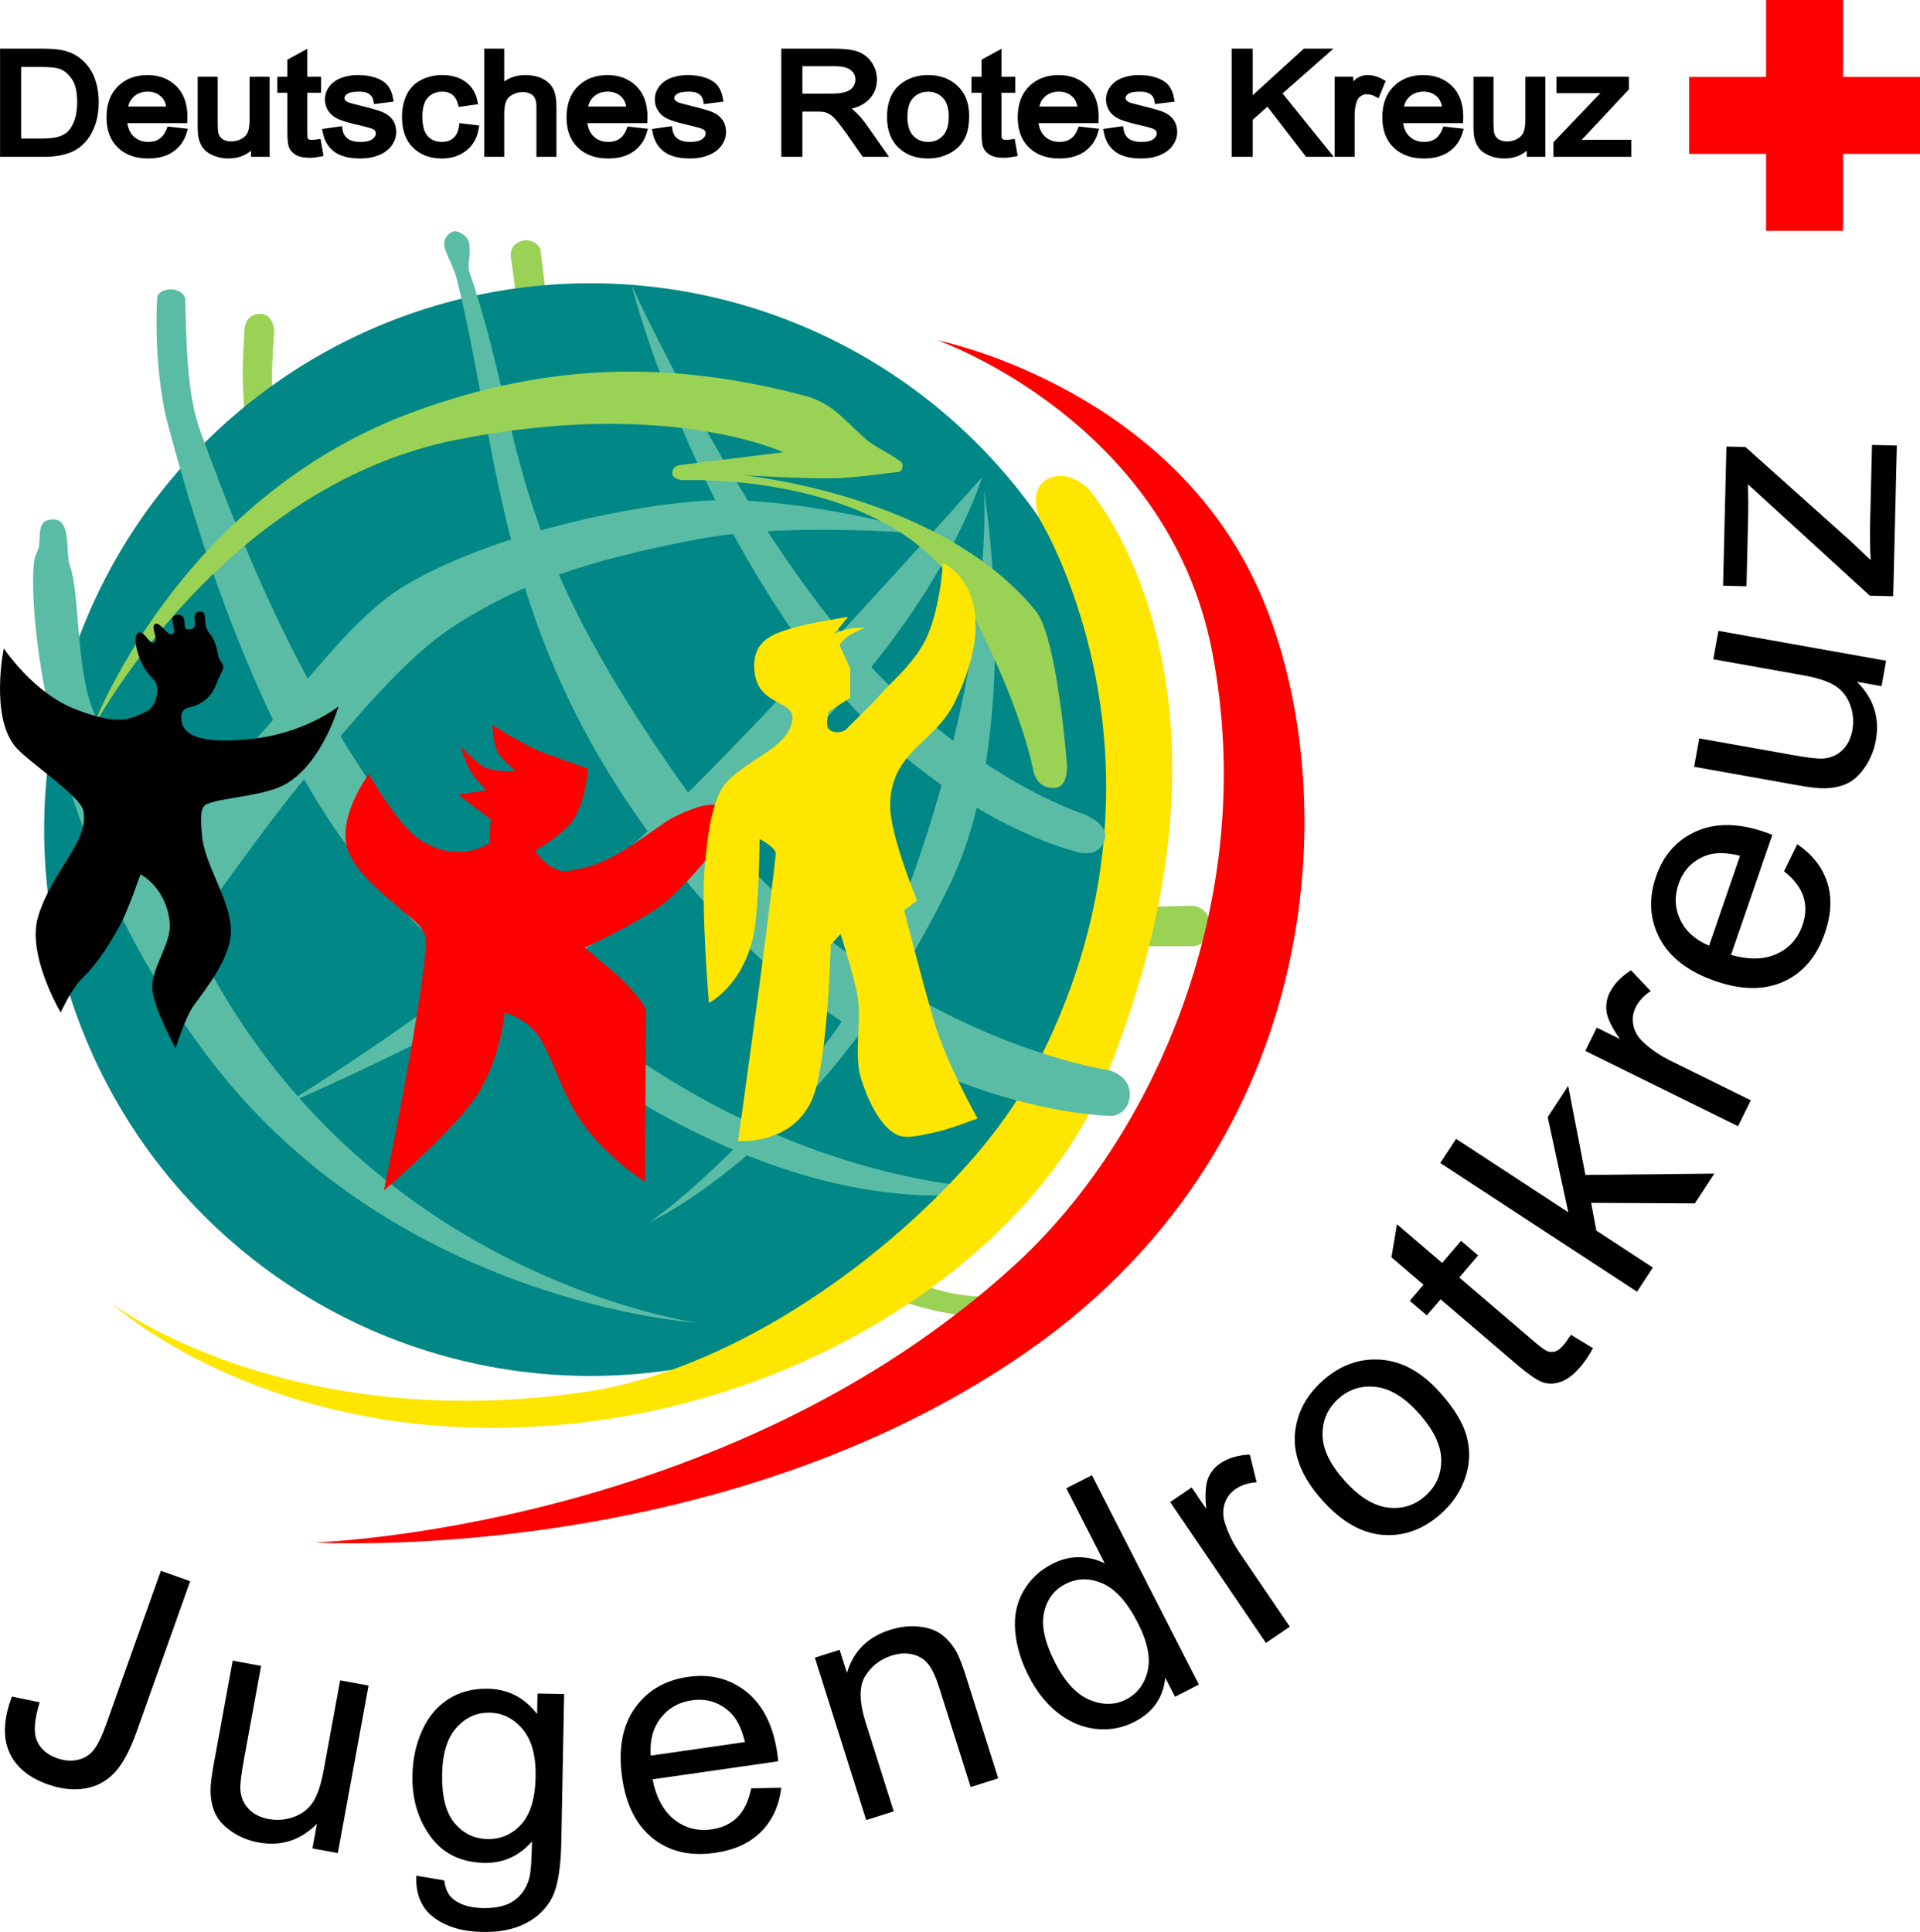
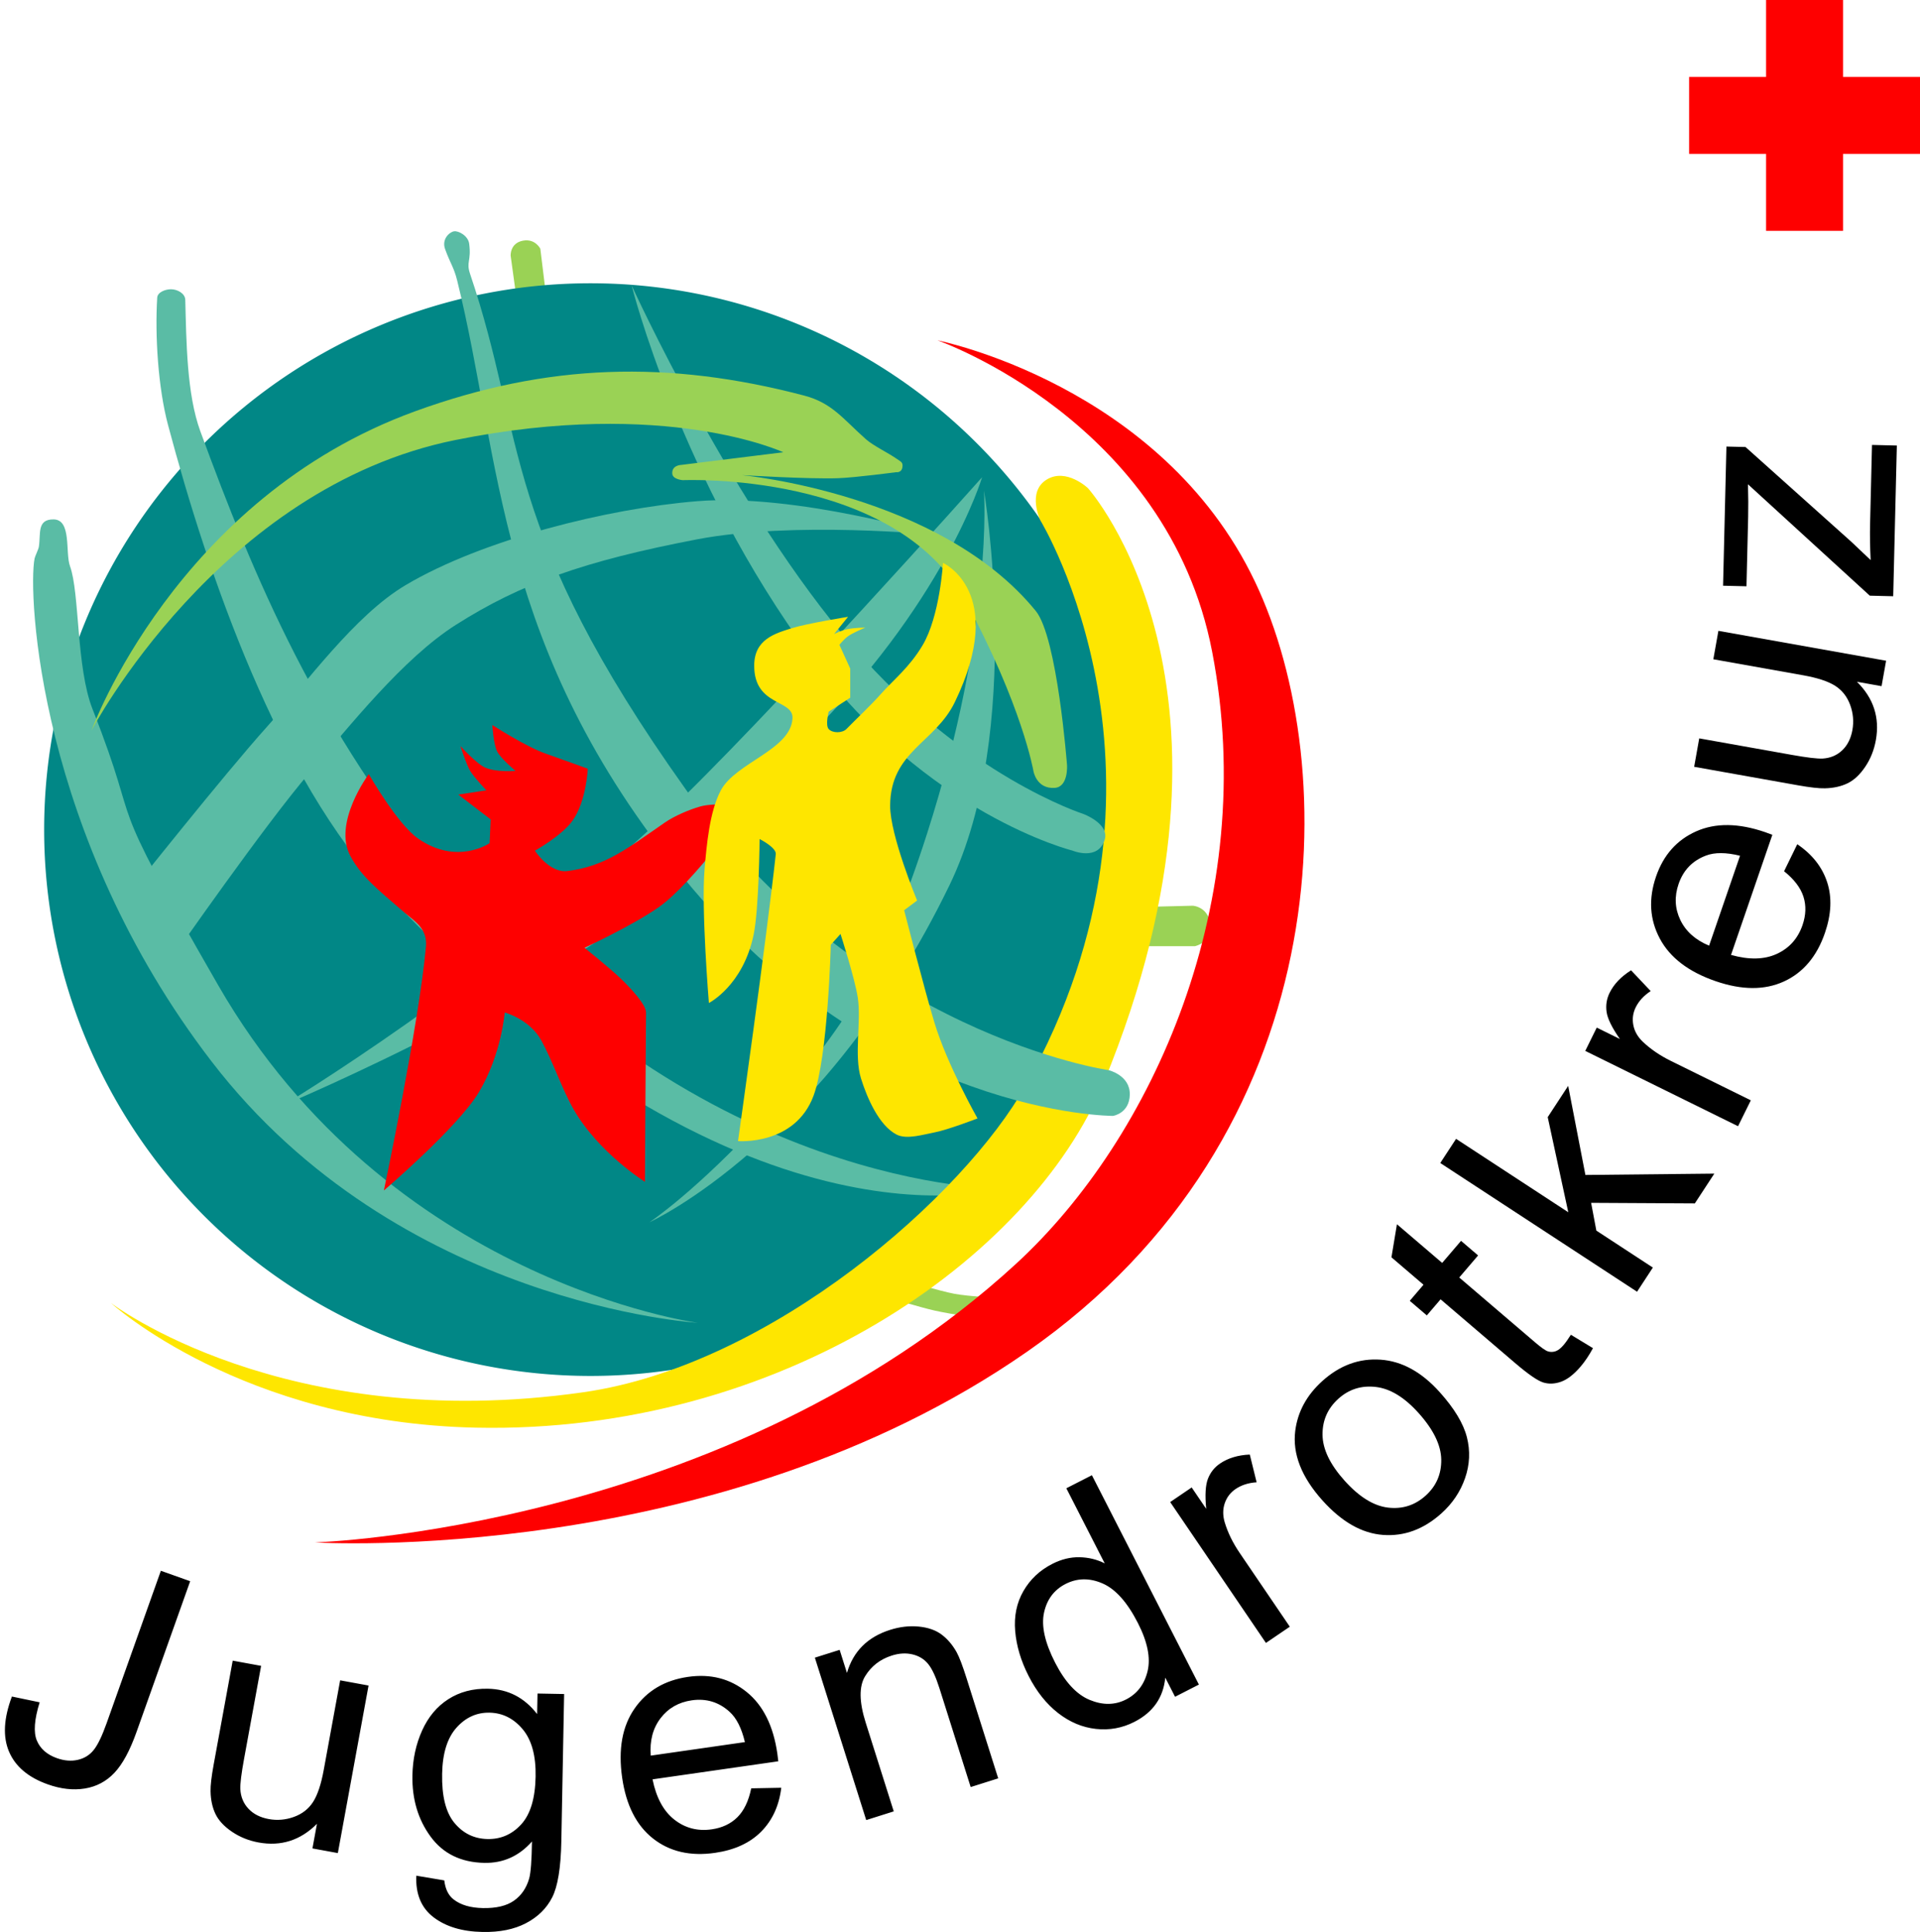
<svg xmlns="http://www.w3.org/2000/svg" xmlns:ns1="http://sodipodi.sourceforge.net/DTD/sodipodi-0.dtd" xmlns:ns2="http://www.inkscape.org/namespaces/inkscape" width="760.362" height="765.227" id="svg3484" ns1:version="0.32" ns2:version="0.46" version="1.0" ns1:docname="DRJK Logo.svg" ns2:output_extension="org.inkscape.output.svg.inkscape">
  <defs id="defs3486">
    <ns2:perspective ns1:type="inkscape:persp3d" ns2:vp_x="0 : 526.18109 : 1" ns2:vp_y="0 : 1000 : 0" ns2:vp_z="744.09448 : 526.18109 : 1" ns2:persp3d-origin="372.04724 : 350.78739 : 1" id="perspective3492" />
  </defs>
  <ns1:namedview id="base" pagecolor="#ffffff" bordercolor="#666666" borderopacity="1.0" ns2:pageopacity="0.0" ns2:pageshadow="2" ns2:zoom="0.50083396" ns2:cx="380.18109" ns2:cy="382.61371" ns2:document-units="px" ns2:current-layer="layer1" showgrid="false" ns2:window-width="1024" ns2:window-height="749" ns2:window-x="0" ns2:window-y="0" />
  <g ns2:label="Ebene 1" ns2:groupmode="layer" id="layer1" transform="translate(-2.676,-135.463)">
    <g id="g3402" transform="translate(118.683,137.58)">
      <path ns1:nodetypes="csccscc" id="path3334" d="M 235.738,511.854 C 235.738,511.854 248.567,515.733 254.167,516.99 C 260.448,518.4 275.315,520.615 275.315,520.615 L 280.451,512.156 C 280.451,512.156 267.485,511.35 262.022,510.344 C 255.924,509.22 242.083,504.906 242.083,504.906 L 235.738,511.854 z" style="fill:#9ad255;fill-opacity:1;fill-rule:evenodd;stroke:none;stroke-width:1px;stroke-linecap:butt;stroke-linejoin:miter;stroke-opacity:1" />
-       <path ns1:nodetypes="cscscscc" id="path3328" d="M -18.799,168.336 C -18.799,168.336 -19.85,153.091 -19.89,146.546 C -19.922,141.287 -19.226,129.029 -19.226,129.029 C -19.226,129.029 -19.368,122.123 -12.843,122.193 C -7.883,122.245 -7.44,128.602 -7.44,128.602 C -7.44,128.602 -8.286,141.157 -8.295,146.546 C -8.304,152.319 -7.44,165.772 -7.44,165.772 L -18.799,168.336 z" style="fill:#9ad255;fill-opacity:1;fill-rule:evenodd;stroke:none;stroke-width:1px;stroke-linecap:butt;stroke-linejoin:miter;stroke-opacity:1" />
      <path ns1:nodetypes="ccsccc" id="path3330" d="M 89.215,120.969 L 86.224,99.18 C 86.224,99.18 85.888,94.165 91.138,93.198 C 95.964,92.309 97.974,96.402 97.974,96.402 L 100.537,117.338 L 89.215,120.969 z" style="fill:#9ad255;fill-opacity:1;fill-rule:evenodd;stroke:none;stroke-width:1px;stroke-linecap:butt;stroke-linejoin:miter;stroke-opacity:1" />
      <path transform="matrix(1.032,0,0,1.006,-697.135,-81.67)" d="M 999.379,405.71 A 209.664,215.102 0 1 1 580.051,405.71 A 209.664,215.102 0 1 1 999.379,405.71 z" ns1:ry="215.10211" ns1:rx="209.66412" ns1:cy="405.7099" ns1:cx="789.71472" id="path3247" style="fill:#018786;fill-opacity:1;stroke:none;stroke-width:1;stroke-miterlimit:4;stroke-dasharray:none;stroke-dashoffset:0;stroke-opacity:1" ns1:type="arc" />
      <path ns1:nodetypes="csssssssc" id="path3250" d="M 160.382,521.832 C 160.382,521.832 38.154,505.651 -29.567,388.176 C -77.221,305.35 -58.259,332.375 -79.368,278.732 C -85.845,262.271 -84.432,232.694 -88.277,222.154 C -90.251,216.742 -87.539,203.661 -94.81,203.605 C -101.463,203.553 -99.806,209.312 -100.62,214.455 C -100.781,215.473 -102.141,218.232 -102.302,219.038 C -105.04,232.671 -100.963,328.769 -32.216,418.309 C 41.791,514.699 160.382,521.832 160.382,521.832 z" style="fill:#5abca5;fill-opacity:1;fill-rule:evenodd;stroke:none;stroke-width:1px;stroke-linecap:butt;stroke-linejoin:miter;stroke-opacity:1" />
      <path ns1:nodetypes="csssssssc" id="path3252" d="M 280.362,468.673 C 280.362,468.673 177.22,499.824 36.831,351.607 C -5.77,306.631 -33.694,225.476 -49.473,166.182 C -53.376,151.513 -54.684,130.877 -53.745,115.766 C -53.611,113.595 -50.491,112.452 -48.316,112.452 C -45.779,112.452 -42.705,114.084 -42.637,116.621 C -42.202,132.931 -42.079,153.969 -36.655,168.745 C -15.535,226.282 9.63,286.921 60.757,348.189 C 162.04,469.561 280.362,468.673 280.362,468.673 z" style="fill:#5abca5;fill-opacity:1;fill-rule:evenodd;stroke:none;stroke-width:1px;stroke-linecap:butt;stroke-linejoin:miter;stroke-opacity:1" />
      <path ns1:nodetypes="ccsccc" id="path3332" d="M 338.881,357.052 L 356.398,356.624 C 356.398,356.624 363.142,356.989 363.447,365.276 C 363.669,371.184 357.252,372.646 357.252,372.646 L 336.638,372.646 L 338.881,357.052 z" style="fill:#9ad255;fill-opacity:1;fill-rule:evenodd;stroke:none;stroke-width:1px;stroke-linecap:butt;stroke-linejoin:miter;stroke-opacity:1" />
      <path ns1:nodetypes="csscscssc" id="path3280" d="M -72.054,513.991 C -72.054,513.991 -20.304,561.358 72.375,563.352 C 192.988,565.929 292.302,496.492 321.014,426.833 C 385.708,269.874 314.819,191.206 314.819,191.206 C 314.819,191.206 306.301,183.146 298.583,187.788 C 290.516,192.64 296.02,204.023 296.02,204.023 C 296.02,204.023 358.284,306.031 290.252,427.687 C 265.784,471.442 189.562,538.677 114.993,549.328 C -3.786,566.294 -72.054,513.991 -72.054,513.991 z" style="fill:#fee600;fill-opacity:1;fill-rule:evenodd;stroke:none;stroke-width:1px;stroke-linecap:butt;stroke-linejoin:miter;stroke-opacity:1" />
      <path ns1:nodetypes="cscsssssssc" id="path3254" d="M 324.772,439.87 C 324.772,439.87 331.282,438.908 331.418,431.411 C 331.558,423.708 322.959,421.743 322.959,421.743 C 322.959,421.743 224.747,407.636 155.606,310.591 C 82.042,207.34 92.475,172.392 70.156,106.367 C 68.513,101.504 70.702,101.437 69.803,94.413 C 69.398,91.258 65.498,89.156 63.706,89.526 C 61.801,89.92 58.884,92.714 60.256,96.523 C 62.372,102.393 63.722,103.658 65.03,108.931 C 82.574,179.674 80.395,254.777 154.752,345.626 C 232.04,440.056 324.772,439.87 324.772,439.87 z" style="fill:#5abca5;fill-opacity:1;fill-rule:evenodd;stroke:none;stroke-width:1px;stroke-linecap:butt;stroke-linejoin:miter;stroke-opacity:1" />
      <path ns1:nodetypes="cscscsc" id="path3256" d="M 134.123,110.887 C 134.123,110.887 174.357,199.361 222.136,254.443 C 266.288,305.343 312.926,320.239 312.926,320.239 C 312.926,320.239 323.467,324.092 321.471,330.493 C 318.797,339.07 308.654,334.765 308.654,334.765 C 308.654,334.765 251.307,320.521 205.046,257.861 C 153.23,187.676 134.123,110.887 134.123,110.887 z" style="fill:#5abca5;fill-opacity:1;fill-rule:evenodd;stroke:none;stroke-width:1px;stroke-linecap:butt;stroke-linejoin:miter;stroke-opacity:1" />
      <path ns1:nodetypes="cssscssscc" id="path3258" d="M -47.208,376.457 C -47.208,376.457 -11.068,324.503 6.568,303.951 C 22.678,285.177 43.687,258.599 64.573,245.341 C 90.227,229.057 115.185,220.11 160.04,211.505 C 198.177,204.189 254.298,209.693 254.298,209.693 C 254.298,209.693 199.262,193.223 160.04,196.4 C 124.749,199.258 75.083,211.564 44.634,229.632 C 24.35,241.667 5.411,268.279 -10.35,285.824 C -27.303,304.695 -64.126,351.08 -64.126,351.08 L -47.208,376.457 z" style="fill:#5abca5;fill-opacity:1;fill-rule:evenodd;stroke:none;stroke-width:1px;stroke-linecap:butt;stroke-linejoin:miter;stroke-opacity:1" />
      <path ns1:nodetypes="csscsc" id="path3260" d="M -3.816,435.648 C -3.816,435.648 113.986,386.275 163.156,337.41 C 178.836,321.828 187.556,305.729 201.14,292.552 C 257.901,237.489 272.917,186.917 272.917,186.917 C 272.917,186.917 187.662,282.703 145.781,322.158 C 76.815,387.129 -3.816,435.648 -3.816,435.648 z" style="fill:#5abca5;fill-opacity:1;fill-rule:evenodd;stroke:none;stroke-width:1px;stroke-linecap:butt;stroke-linejoin:miter;stroke-opacity:1" />
      <path ns1:nodetypes="cscssc" id="path3262" d="M 141.218,481.979 C 141.218,481.979 210.549,450.498 259.992,348.531 C 289.816,287.026 273.664,192.158 273.664,192.158 C 273.664,192.158 277.545,245.644 251.154,327.987 C 234.353,380.41 218.81,405.172 187.643,439.261 C 159.768,469.748 141.218,481.979 141.218,481.979 z" style="fill:#5abca5;fill-opacity:1;fill-rule:evenodd;stroke:none;stroke-width:1px;stroke-linecap:butt;stroke-linejoin:miter;stroke-opacity:1" />
      <path ns1:nodetypes="cssssscscccscscsccsc" id="path3264" d="M -79.796,287.252 C -79.796,287.252 -46.358,195.244 48.379,160.787 C 100.846,141.703 148.786,140.474 202.438,154.555 C 213.596,157.483 217.903,163.894 226.968,171.895 C 229.867,174.454 235.748,177.254 239.1,179.603 C 240.505,180.587 241.442,180.855 241.421,182.294 C 241.379,185.367 238.864,184.906 238.864,184.906 C 238.864,184.906 222.836,187.04 215.92,187.288 C 204.502,187.698 177.854,186.08 177.854,186.08 C 177.854,186.08 256.336,193.378 294.167,239.856 C 302.725,250.285 306.553,300.882 306.553,300.882 C 306.553,300.882 307.175,309.551 301.719,309.945 C 294.435,310.471 293.26,303.299 293.26,303.299 C 293.26,303.299 288.851,277.542 266.373,235.928 C 238.466,184.267 154.397,188.07 154.397,188.07 C 154.397,188.07 150.435,187.799 150.237,185.546 C 149.935,182.089 153.792,182.027 153.792,182.027 L 194.168,177.017 C 194.168,177.017 147.787,155.313 64.261,172.183 C -29.4,191.1 -79.796,287.252 -79.796,287.252 z" style="fill:#9ad255;fill-opacity:1;fill-rule:evenodd;stroke:none;stroke-width:1px;stroke-linecap:butt;stroke-linejoin:miter;stroke-opacity:1" />
-       <path ns1:nodetypes="cssscsssssssssssssssssscssssscsscssc" id="path2469" d="M -91.952,398.928 C -91.952,398.928 -105.55,376.138 -100.905,360.863 C -95.345,342.578 -80.548,331.242 -82.992,318.958 C -84.13,313.239 -104.408,299.902 -109.615,294.008 C -120.126,282.109 -114.506,254.697 -114.506,254.697 C -114.506,254.697 -102.767,272.418 -86.19,278.777 C -70.01,284.985 -65.567,283.472 -57.652,279.507 C -54.345,277.85 -52.472,270.727 -54.631,267.724 C -55.423,266.621 -57.878,264.513 -59.398,261.519 C -61.968,256.459 -63.453,249.863 -61.277,248.54 C -59.058,247.192 -56.881,253.371 -54.933,252.317 C -53.018,251.28 -56.533,246.124 -54.631,245.066 C -52.538,243.903 -49.898,249.902 -47.682,248.993 C -45.24,247.992 -50.542,241.501 -45.416,241.365 C -41.367,241.26 -44.132,247.122 -41.64,247.181 C -35.668,247.321 -41.631,240.74 -37.033,240.157 C -33.216,239.673 -36.218,244.958 -33.089,248.663 C -30.037,252.277 -30.126,256.102 -29.253,258.661 C -28.92,259.639 -27.62,260.8 -27.592,261.833 C -27.556,263.13 -28.554,264.735 -29.102,265.912 C -30.848,269.658 -31.379,273.711 -37.561,276.939 C -40.777,278.617 -45.119,277.299 -44.057,283.736 C -42.531,292.983 -24.086,291.24 -17.773,290.685 C 4.359,288.739 18.027,277.694 18.027,277.694 C 18.027,277.694 11.984,299.291 -2.215,308.056 C -10.689,313.287 -27.101,313.502 -34.087,316.364 C -37.322,317.689 -36.242,324.328 -36.077,327.844 C -35.509,339.913 -24.728,353.938 -24.545,366.301 C -24.398,376.19 -32.652,387.194 -39.26,396.121 C -42.589,400.619 -46.474,413.039 -46.474,413.039 C -46.474,413.039 -55.225,397.1 -55.714,389.474 C -56.23,381.423 -48.023,371.527 -48.765,363.493 C -50.071,349.374 -60.371,344.158 -60.371,344.158 C -60.371,344.158 -65.147,358.015 -68.137,363.67 C -71.757,370.516 -77.317,379.493 -82.94,384.818 C -87.688,389.313 -91.952,398.928 -91.952,398.928 z" style="fill:#000000;fill-rule:evenodd;stroke:none;stroke-width:1px;stroke-linecap:butt;stroke-linejoin:miter;stroke-opacity:1" />
      <path ns1:nodetypes="cssscsccccscscscscscssscscsscsscsc" id="path3243" d="M 36.014,469.41 C 36.014,469.41 49.873,403.735 52.676,372.852 C 53.341,365.531 47.963,362.605 44.23,359.383 C 33.227,349.884 27.157,345.102 22.769,336.963 C 15.661,323.78 30.032,304.492 30.032,304.492 C 30.032,304.492 41.363,324.366 49.634,330.075 C 65.102,340.752 77.884,331.836 77.884,331.836 L 78.311,322.437 L 65.494,312.61 L 76.602,310.901 C 76.602,310.901 71.722,305.796 70.193,303.21 C 68.582,300.485 66.348,293.384 66.348,293.384 C 66.348,293.384 72.795,300.509 76.175,301.929 C 80.82,303.88 88.138,303.21 88.138,303.21 C 88.138,303.21 82.31,298.35 80.875,295.52 C 79.431,292.672 78.952,285.052 78.952,285.052 C 78.952,285.052 92.239,293.627 100.101,296.374 C 106.761,298.702 116.763,302.356 116.763,302.356 C 116.763,302.356 116.252,315.07 110.782,322.864 C 106.572,328.861 95.828,334.827 95.828,334.827 C 95.828,334.827 101.615,343.755 108.646,342.893 C 123.622,341.055 132.391,333.98 147.223,323.718 C 151.044,321.075 156.855,318.585 161.322,317.31 C 167.04,315.677 180.371,316.861 180.371,316.861 C 180.371,316.861 158.655,347.408 145.087,357.044 C 134.746,364.387 115.482,373.279 115.482,373.279 C 115.482,373.279 125.568,381.412 129.581,385.242 C 134.164,389.615 139.862,395.923 139.835,398.914 C 139.665,418.879 139.407,465.992 139.407,465.992 C 139.407,465.992 121.087,454.523 111.209,437.366 C 106.689,429.515 102.775,417.951 98.392,410.022 C 93.668,401.478 83.865,398.914 83.865,398.914 C 83.865,398.914 82.593,415.575 73.611,430.53 C 65.258,444.44 36.014,469.41 36.014,469.41 z" style="fill:#fe0000;fill-opacity:1;fill-rule:evenodd;stroke:none;stroke-width:1px;stroke-linecap:butt;stroke-linejoin:miter;stroke-opacity:1" />
      <path ns1:nodetypes="cssssccscscscsssssccscsccccsssscssccsc" id="path3245" d="M 271.114,440.866 C 271.114,440.866 259.322,445.425 254.024,446.42 C 249.608,447.249 243.068,449.326 239.07,447.274 C 232.047,443.67 227.324,432.592 224.971,425.058 C 222.103,415.874 225.15,402.523 223.689,393.014 C 222.5,385.269 216.853,367.806 216.853,367.806 L 213.008,372.079 C 213.008,372.079 211.891,416.515 206.172,431.893 C 198.796,451.728 176.265,449.838 176.265,449.838 C 176.265,449.838 187.452,370.694 191.218,336.19 C 191.504,333.576 184.81,330.209 184.81,330.209 C 184.81,330.209 184.583,357.688 182.46,368.02 C 178.29,388.317 164.729,395.15 164.729,395.15 C 164.729,395.15 161.667,358.016 163.02,342.171 C 163.833,332.654 164.96,319.425 169.429,310.982 C 175.28,299.927 197.256,294.852 197.841,282.357 C 198.195,274.798 182.582,277.73 182.674,261.422 C 182.73,251.131 190.83,248.792 197.627,246.682 C 203.802,244.764 219.844,242.196 219.844,242.196 L 214.29,249.031 C 214.29,249.031 217.007,247.623 219.5,247.099 C 222.558,246.456 226.68,246.468 226.68,246.468 C 226.68,246.468 221.527,248.552 219.672,250.001 C 217.802,251.461 216.426,253.304 216.426,253.304 L 220.699,262.703 L 220.699,274.239 L 212.154,279.793 C 212.154,279.793 210.786,285.101 212.154,286.629 C 213.702,288.359 217.58,288.288 219.203,286.629 C 223.343,282.399 228.805,277.306 232.662,272.957 C 237.902,267.048 244.085,262.295 249.324,253.518 C 256.207,241.986 257.442,220.833 257.442,220.833 C 257.442,220.833 283.152,232.365 262.142,275.948 C 254.311,292.192 236.644,295.407 236.507,316.964 C 236.432,328.689 247.188,354.562 247.188,354.562 L 242.061,358.407 C 242.061,358.407 250.033,389.625 254.024,402.841 C 259.133,419.756 271.114,440.866 271.114,440.866 z" style="fill:#fee600;fill-opacity:1;fill-rule:evenodd;stroke:none;stroke-width:1px;stroke-linecap:butt;stroke-linejoin:miter;stroke-opacity:1" />
      <path ns1:nodetypes="csscssc" id="path3309" d="M 8.735,608.814 C 8.735,608.814 168.102,618.667 290.862,533.182 C 413.83,447.554 416.2,302.005 380.934,228.155 C 343.722,150.231 255.256,132.689 255.256,132.689 C 255.256,132.689 346.342,164.428 364.016,255.949 C 383.042,354.478 340.593,448.633 286.321,498.492 C 171.729,603.767 8.735,608.814 8.735,608.814 z" style="fill:#fe0000;fill-opacity:1;fill-rule:evenodd;stroke:none;stroke-width:1px;stroke-linecap:butt;stroke-linejoin:miter;stroke-opacity:1" />
    </g>
    <path style="font-size:130.097px;font-style:normal;font-variant:normal;font-weight:normal;font-stretch:normal;text-align:start;line-height:100%;writing-mode:lr-tb;text-anchor:start;fill:#000000;fill-opacity:1;stroke:none;stroke-width:1px;stroke-linecap:butt;stroke-linejoin:miter;stroke-opacity:1;font-family:Arial;-inkscape-font-specification:Arial" d="M 7.393,807.425 L 18.378,809.715 C 16.272,816.517 15.896,821.553 17.25,824.822 C 18.604,828.09 21.256,830.428 25.206,831.833 C 28.119,832.869 30.87,833.096 33.46,832.511 C 36.051,831.927 38.153,830.63 39.767,828.62 C 41.382,826.61 43.083,823.091 44.872,818.064 L 66.38,757.617 L 77.991,761.748 L 56.717,821.537 C 54.104,828.878 51.194,834.248 47.984,837.646 C 44.775,841.044 40.869,843.115 36.266,843.86 C 31.663,844.604 26.769,844.054 21.582,842.208 C 13.881,839.468 8.774,835.156 6.261,829.272 C 3.747,823.388 4.124,816.106 7.393,807.425 L 7.393,807.425 z M 126.412,867.588 L 128.198,857.841 C 121.658,864.392 113.952,866.855 105.08,865.229 C 101.164,864.512 97.646,863.092 94.526,860.971 C 91.406,858.849 89.231,856.502 88.002,853.93 C 86.772,851.359 86.126,848.366 86.062,844.953 C 86.009,842.662 86.421,839.121 87.299,834.33 L 94.832,793.216 L 106.08,795.277 L 99.336,832.08 C 98.259,837.953 97.763,841.953 97.848,844.078 C 98.014,847.165 99.088,849.762 101.07,851.869 C 103.052,853.976 105.73,855.338 109.104,855.957 C 112.478,856.575 115.802,856.291 119.077,855.104 C 122.351,853.917 124.875,851.947 126.65,849.194 C 128.425,846.441 129.831,842.232 130.869,836.566 L 137.384,801.013 L 148.631,803.074 L 136.471,869.432 L 126.412,867.588 z M 167.536,878.389 L 178.62,880.252 C 179.02,883.69 180.264,886.213 182.352,887.82 C 185.148,889.991 189.002,891.123 193.914,891.216 C 199.207,891.316 203.313,890.335 206.232,888.273 C 209.152,886.211 211.156,883.284 212.244,879.492 C 212.881,877.175 213.249,872.289 213.348,864.836 C 208.24,870.627 201.96,873.452 194.508,873.31 C 185.235,873.134 178.122,869.653 173.168,862.867 C 168.214,856.08 165.826,848.008 166.003,838.651 C 166.125,832.215 167.402,826.298 169.834,820.902 C 172.267,815.505 175.723,811.367 180.204,808.487 C 184.685,805.607 189.911,804.224 195.881,804.337 C 203.841,804.488 210.343,807.83 215.386,814.364 L 215.541,806.235 L 226.084,806.435 L 224.977,864.739 C 224.778,875.24 223.567,882.661 221.346,887.003 C 219.125,891.345 215.672,894.742 210.987,897.195 C 206.302,899.647 200.573,900.809 193.798,900.681 C 185.753,900.528 179.288,898.594 174.403,894.88 C 169.517,891.166 167.229,885.669 167.536,878.389 L 167.536,878.389 z M 177.769,838.048 C 177.601,846.897 179.235,853.388 182.673,857.519 C 186.11,861.651 190.475,863.767 195.767,863.867 C 201.018,863.967 205.46,862.029 209.093,858.053 C 212.727,854.077 214.625,847.77 214.789,839.132 C 214.946,830.875 213.233,824.616 209.65,820.355 C 206.067,816.094 201.692,813.914 196.527,813.816 C 191.446,813.719 187.088,815.702 183.453,819.762 C 179.818,823.823 177.923,829.918 177.769,838.048 L 177.769,838.048 z M 300.174,843.795 L 312.077,843.562 C 311.214,850.66 308.559,856.453 304.112,860.942 C 299.665,865.431 293.564,868.232 285.809,869.346 C 276.042,870.748 267.866,868.852 261.28,863.658 C 254.694,858.464 250.622,850.439 249.063,839.582 C 247.45,828.347 249.091,819.213 253.985,812.178 C 258.879,805.143 265.937,800.964 275.16,799.64 C 284.088,798.358 291.819,800.35 298.351,805.616 C 304.882,810.882 308.94,819.027 310.523,830.052 C 310.619,830.722 310.742,831.732 310.893,833.079 L 261.093,840.229 C 262.565,847.505 265.447,852.824 269.737,856.187 C 274.028,859.55 278.961,860.831 284.536,860.03 C 288.686,859.435 292.072,857.836 294.693,855.235 C 297.315,852.634 299.142,848.821 300.174,843.795 L 300.174,843.795 z M 260.385,830.833 L 297.673,825.479 C 296.363,819.934 294.333,815.926 291.582,813.454 C 287.351,809.612 282.364,808.104 276.621,808.928 C 271.423,809.674 267.303,812.041 264.26,816.029 C 261.218,820.017 259.926,824.952 260.385,830.833 L 260.385,830.833 z M 345.717,856.361 L 325.382,792.036 L 335.195,788.934 L 338.086,798.08 C 340.576,789.521 346.284,783.83 355.207,781.009 C 359.084,779.783 362.868,779.353 366.559,779.719 C 370.25,780.084 373.26,781.143 375.59,782.893 C 377.92,784.644 379.9,786.972 381.529,789.877 C 382.571,791.768 383.889,795.237 385.485,800.285 L 397.989,839.837 L 387.086,843.283 L 374.717,804.155 C 373.313,799.714 371.839,796.526 370.295,794.594 C 368.751,792.661 366.692,791.38 364.117,790.751 C 361.541,790.121 358.8,790.266 355.893,791.185 C 351.249,792.653 347.707,795.394 345.268,799.408 C 342.828,803.421 342.91,809.547 345.514,817.784 L 356.62,852.915 L 345.717,856.361 z M 468.022,807.523 L 464.148,799.943 C 463.384,807.847 459.306,813.688 451.915,817.465 C 447.126,819.912 442.048,820.842 436.683,820.255 C 431.318,819.667 426.323,817.57 421.699,813.965 C 417.074,810.359 413.192,805.483 410.051,799.336 C 406.987,793.34 405.207,787.39 404.71,781.485 C 404.213,775.58 405.299,770.305 407.966,765.66 C 410.634,761.016 414.438,757.431 419.378,754.907 C 422.999,753.057 426.613,752.173 430.222,752.255 C 433.831,752.337 437.148,753.151 440.173,754.697 L 424.969,724.942 L 435.094,719.768 L 477.468,802.696 L 468.022,807.523 z M 420.516,793.989 C 424.447,801.682 429.007,806.604 434.196,808.756 C 439.386,810.908 444.186,810.856 448.599,808.602 C 453.049,806.328 455.899,802.577 457.151,797.348 C 458.403,792.119 457.121,785.771 453.306,778.304 C 449.105,770.083 444.438,764.859 439.305,762.631 C 434.171,760.403 429.285,760.474 424.647,762.844 C 420.122,765.156 417.285,768.936 416.138,774.183 C 414.99,779.43 416.45,786.032 420.516,793.989 L 420.516,793.989 z M 504.015,786.196 L 466.093,730.401 L 474.605,724.616 L 480.353,733.075 C 479.835,727.641 480.067,723.669 481.049,721.158 C 482.031,718.647 483.625,716.642 485.831,715.142 C 489.019,712.976 492.949,711.79 497.622,711.584 L 500.328,722.572 C 497.088,722.777 494.312,723.665 492,725.236 C 489.934,726.64 488.5,728.524 487.699,730.886 C 486.898,733.248 486.897,735.771 487.696,738.453 C 488.93,742.53 490.905,746.565 493.618,750.558 L 513.472,779.769 L 504.015,786.196 z M 526.418,729.78 C 518.071,720.484 514.473,711.279 515.624,702.164 C 516.602,694.57 520.195,687.986 526.403,682.412 C 533.304,676.216 540.975,673.413 549.415,674.002 C 557.855,674.591 565.654,678.872 572.812,686.844 C 578.612,693.304 582.205,699.256 583.592,704.698 C 584.978,710.141 584.74,715.548 582.876,720.921 C 581.013,726.294 577.891,730.946 573.511,734.879 C 566.483,741.188 558.781,744.035 550.402,743.419 C 542.023,742.803 534.028,738.257 526.418,729.78 L 526.418,729.78 z M 535.162,721.929 C 540.934,728.357 546.658,731.912 552.334,732.592 C 558.01,733.273 562.976,731.703 567.23,727.883 C 571.452,724.092 573.523,719.331 573.441,713.598 C 573.36,707.866 570.363,701.707 564.45,695.121 C 558.876,688.913 553.243,685.476 547.551,684.81 C 541.859,684.144 536.918,685.692 532.727,689.455 C 528.473,693.275 526.372,698.035 526.425,703.735 C 526.478,709.436 529.39,715.501 535.162,721.929 L 535.162,721.929 z M 624.78,664.137 L 633.529,669.446 C 631.953,672.333 630.339,674.741 628.687,676.673 C 625.99,679.827 623.399,681.846 620.915,682.731 C 618.431,683.616 616.074,683.718 613.843,683.036 C 611.612,682.354 607.89,679.784 602.675,675.325 L 573.177,650.1 L 567.727,656.473 L 560.968,650.694 L 566.417,644.321 L 553.72,633.463 L 555.896,620.362 L 573.807,635.679 L 581.28,626.94 L 588.039,632.72 L 580.566,641.458 L 610.548,667.096 C 613.026,669.215 614.75,670.425 615.72,670.724 C 616.689,671.024 617.679,671.007 618.689,670.673 C 619.7,670.338 620.755,669.528 621.856,668.24 C 622.682,667.275 623.656,665.907 624.78,664.137 L 624.78,664.137 z M 650.984,647.092 L 573.053,596.109 L 579.313,586.54 L 623.754,615.614 L 615.604,577.944 L 623.707,565.558 L 630.532,600.843 L 681.588,600.312 L 673.867,612.113 L 632.795,611.888 L 634.864,622.882 L 657.244,637.523 L 650.984,647.092 z M 690.982,581.537 L 630.473,551.708 L 635.023,542.477 L 644.196,547 C 641.065,542.529 639.307,538.959 638.923,536.291 C 638.539,533.622 638.936,531.092 640.116,528.699 C 641.82,525.242 644.654,522.271 648.617,519.787 L 656.39,528.01 C 653.673,529.787 651.697,531.929 650.461,534.436 C 649.356,536.677 649.038,539.022 649.506,541.472 C 649.975,543.922 651.218,546.117 653.237,548.056 C 656.321,550.994 660.029,553.53 664.359,555.664 L 696.038,571.281 L 690.982,581.537 z M 709.208,480.542 L 714.433,469.845 C 720.354,473.853 724.297,478.859 726.262,484.865 C 728.226,490.87 727.934,497.577 725.385,504.985 C 722.175,514.316 716.756,520.726 709.129,524.215 C 701.502,527.704 692.502,527.664 682.131,524.096 C 671.398,520.403 664.02,514.774 659.994,507.209 C 655.969,499.644 655.472,491.456 658.503,482.646 C 661.438,474.116 666.738,468.147 674.405,464.739 C 682.071,461.331 691.171,461.438 701.703,465.062 C 702.343,465.282 703.298,465.633 704.565,466.114 L 688.197,513.688 C 695.343,515.699 701.391,515.563 706.341,513.28 C 711.292,510.997 714.683,507.193 716.516,501.867 C 717.88,497.902 718.003,494.16 716.885,490.64 C 715.767,487.121 713.208,483.755 709.208,480.542 L 709.208,480.542 z M 679.514,510.028 L 691.769,474.408 C 686.238,473.042 681.745,473.019 678.29,474.339 C 672.941,476.35 669.322,480.098 667.434,485.584 C 665.726,490.55 665.951,495.297 668.111,499.824 C 670.271,504.351 674.071,507.753 679.514,510.028 L 679.514,510.028 z M 747.82,407.24 L 738.064,405.5 C 744.647,412.008 747.147,419.702 745.564,428.582 C 744.865,432.501 743.463,436.026 741.356,439.156 C 739.249,442.287 736.913,444.473 734.347,445.714 C 731.781,446.956 728.792,447.617 725.379,447.697 C 723.088,447.761 719.545,447.366 714.75,446.512 L 673.6,439.175 L 675.607,427.918 L 712.442,434.485 C 718.321,435.534 722.322,436.01 724.447,435.916 C 727.534,435.735 730.125,434.648 732.223,432.656 C 734.32,430.664 735.67,427.98 736.272,424.603 C 736.874,421.226 736.574,417.903 735.371,414.634 C 734.169,411.366 732.187,408.851 729.425,407.089 C 726.663,405.328 722.447,403.942 716.777,402.931 L 681.193,396.587 L 683.2,385.33 L 749.615,397.171 L 747.82,407.24 z M 752.429,371.625 L 743.157,371.401 L 694.913,327.282 C 695.049,332.157 695.073,336.457 694.983,340.183 L 694.319,367.681 L 685.047,367.457 L 686.378,312.334 L 693.935,312.517 L 735.856,350.065 L 743.497,357.303 C 743.24,352.171 743.165,347.361 743.274,342.874 L 744.026,311.692 L 753.87,311.93 L 752.429,371.625 z" id="text3426" ns1:nodetypes="ccssssccccssssccccsssccccccssssccccccccssccssssssccccsssscccsssssssccccssssssssccssscccccssccccccssscccccsssscccccssssssssccccccsssssssccccccssccssccccccssssssscccsssssssccccsssccccccccccccssscccccccccccccccccccssccssccccccssssssssccssscccccssccccsssccccccssssccccccccccccccccccc" />
    <g id="g3453" transform="translate(-512.553,129.186)">
-       <path id="text3439" d="M 516.496,67.145 L 516.496,26.792 L 531.738,26.792 C 535.179,26.792 537.804,26.985 539.615,27.37 C 542.151,27.902 544.314,28.866 546.105,30.26 C 548.439,32.059 550.184,34.357 551.341,37.155 C 552.498,39.954 553.077,43.152 553.077,46.748 C 553.077,49.813 552.684,52.529 551.9,54.896 C 551.115,57.263 550.109,59.222 548.881,60.773 C 547.654,62.323 546.311,63.544 544.852,64.434 C 543.393,65.324 541.633,65.998 539.57,66.457 C 537.508,66.915 535.138,67.145 532.462,67.145 L 516.496,67.145 z M 522.351,62.383 L 531.798,62.383 C 534.716,62.383 537.005,62.135 538.665,61.64 C 540.325,61.144 541.648,60.447 542.634,59.548 C 544.022,58.282 545.104,56.58 545.878,54.442 C 546.653,52.304 547.04,49.712 547.04,46.666 C 547.04,42.445 546.281,39.202 544.761,36.935 C 543.242,34.669 541.396,33.151 539.223,32.38 C 537.654,31.829 535.128,31.554 531.647,31.554 L 522.351,31.554 L 522.351,62.383 z M 582.413,57.731 L 588.027,58.364 C 587.142,61.355 585.502,63.677 583.108,65.328 C 580.713,66.98 577.655,67.805 573.932,67.805 C 569.244,67.805 565.527,66.489 562.78,63.855 C 560.034,61.222 558.66,57.529 558.66,52.776 C 558.66,47.858 560.049,44.042 562.825,41.326 C 565.602,38.61 569.204,37.252 573.631,37.252 C 577.916,37.252 581.417,38.582 584.134,41.243 C 586.85,43.904 588.208,47.647 588.208,52.474 C 588.208,52.767 588.198,53.208 588.178,53.795 L 564.274,53.795 C 564.475,57.006 565.471,59.465 567.262,61.172 C 569.053,62.878 571.286,63.732 573.963,63.732 C 575.955,63.732 577.655,63.255 579.063,62.3 C 580.472,61.346 581.588,59.823 582.413,57.731 L 582.413,57.731 z M 564.576,49.721 L 582.474,49.721 C 582.232,47.262 581.548,45.418 580.421,44.188 C 578.691,42.28 576.447,41.326 573.691,41.326 C 571.196,41.326 569.098,42.087 567.398,43.61 C 565.698,45.133 564.757,47.17 564.576,49.721 L 564.576,49.721 z M 615.885,67.145 L 615.885,62.851 C 613.39,66.154 610,67.805 605.714,67.805 C 603.823,67.805 602.057,67.475 600.417,66.815 C 598.777,66.154 597.56,65.324 596.765,64.323 C 595.97,63.323 595.412,62.098 595.09,60.649 C 594.869,59.676 594.758,58.135 594.758,56.024 L 594.758,37.912 L 600.191,37.912 L 600.191,54.125 C 600.191,56.713 600.301,58.456 600.523,59.355 C 600.865,60.658 601.589,61.681 602.696,62.424 C 603.802,63.167 605.171,63.539 606.801,63.539 C 608.43,63.539 609.96,63.158 611.388,62.397 C 612.817,61.635 613.828,60.598 614.421,59.286 C 615.015,57.974 615.312,56.07 615.312,53.575 L 615.312,37.912 L 620.745,37.912 L 620.745,67.145 L 615.885,67.145 z M 641.148,62.713 L 641.932,67.09 C 640.403,67.383 639.035,67.53 637.828,67.53 C 635.856,67.53 634.326,67.246 633.24,66.677 C 632.153,66.108 631.389,65.36 630.946,64.434 C 630.503,63.507 630.282,61.557 630.282,58.584 L 630.282,41.766 L 626.298,41.766 L 626.298,37.912 L 630.282,37.912 L 630.282,30.673 L 635.685,27.7 L 635.685,37.912 L 641.148,37.912 L 641.148,41.766 L 635.685,41.766 L 635.685,58.86 C 635.685,60.273 635.78,61.181 635.971,61.585 C 636.163,61.988 636.474,62.309 636.907,62.548 C 637.34,62.787 637.958,62.906 638.763,62.906 C 639.367,62.906 640.162,62.842 641.148,62.713 L 641.148,62.713 z M 644.256,58.419 L 649.629,57.648 C 649.931,59.612 650.771,61.117 652.149,62.163 C 653.527,63.209 655.454,63.732 657.929,63.732 C 660.424,63.732 662.275,63.268 663.482,62.342 C 664.69,61.415 665.293,60.328 665.293,59.08 C 665.293,57.96 664.76,57.08 663.694,56.437 C 662.949,55.997 661.098,55.437 658.14,54.758 C 654.156,53.841 651.394,53.047 649.855,52.377 C 648.316,51.707 647.149,50.781 646.354,49.597 C 645.559,48.414 645.162,47.106 645.162,45.675 C 645.162,44.372 645.489,43.165 646.143,42.055 C 646.797,40.945 647.687,40.023 648.814,39.289 C 649.659,38.72 650.811,38.238 652.27,37.844 C 653.728,37.449 655.293,37.252 656.963,37.252 C 659.478,37.252 661.686,37.582 663.588,38.243 C 665.489,38.903 666.893,39.798 667.798,40.927 C 668.704,42.055 669.327,43.564 669.67,45.455 L 664.358,46.115 C 664.116,44.61 663.417,43.436 662.26,42.592 C 661.103,41.748 659.468,41.326 657.355,41.326 C 654.86,41.326 653.08,41.702 652.013,42.454 C 650.947,43.207 650.413,44.087 650.413,45.097 C 650.413,45.739 650.635,46.317 651.077,46.831 C 651.52,47.363 652.214,47.803 653.16,48.152 C 653.703,48.336 655.303,48.758 657.959,49.418 C 661.802,50.354 664.483,51.12 666.002,51.717 C 667.522,52.313 668.714,53.18 669.579,54.318 C 670.444,55.456 670.877,56.869 670.877,58.557 C 670.877,60.208 670.349,61.764 669.292,63.222 C 668.236,64.681 666.712,65.81 664.72,66.608 C 662.728,67.406 660.474,67.805 657.959,67.805 C 653.794,67.805 650.62,67.016 648.437,65.438 C 646.253,63.86 644.86,61.52 644.256,58.419 L 644.256,58.419 z M 698.252,56.437 L 703.594,57.07 C 703.011,60.429 701.517,63.057 699.112,64.957 C 696.708,66.856 693.755,67.805 690.254,67.805 C 685.867,67.805 682.341,66.498 679.675,63.883 C 677.009,61.268 675.676,57.52 675.676,52.639 C 675.676,49.482 676.249,46.721 677.396,44.353 C 678.543,41.986 680.289,40.211 682.633,39.027 C 684.977,37.844 687.527,37.252 690.284,37.252 C 693.765,37.252 696.612,38.055 698.825,39.66 C 701.039,41.266 702.457,43.546 703.081,46.5 L 697.799,47.244 C 697.296,45.28 696.406,43.803 695.128,42.812 C 693.85,41.821 692.306,41.326 690.495,41.326 C 687.759,41.326 685.535,42.22 683.825,44.009 C 682.115,45.799 681.259,48.629 681.259,52.501 C 681.259,56.428 682.084,59.282 683.734,61.062 C 685.384,62.842 687.537,63.732 690.193,63.732 C 692.326,63.732 694.107,63.135 695.536,61.942 C 696.964,60.75 697.87,58.915 698.252,56.437 L 698.252,56.437 z M 708.242,67.145 L 708.242,26.792 L 713.675,26.792 L 713.675,41.271 C 716.21,38.591 719.409,37.252 723.273,37.252 C 725.647,37.252 727.71,37.679 729.46,38.532 C 731.211,39.385 732.463,40.564 733.218,42.069 C 733.972,43.574 734.35,45.757 734.35,48.62 L 734.35,67.145 L 728.917,67.145 L 728.917,48.62 C 728.917,46.143 728.328,44.34 727.151,43.211 C 725.974,42.083 724.309,41.518 722.156,41.518 C 720.546,41.518 719.032,41.899 717.614,42.661 C 716.195,43.422 715.184,44.454 714.58,45.757 C 713.977,47.06 713.675,48.859 713.675,51.152 L 713.675,67.145 L 708.242,67.145 z M 764.592,57.731 L 770.206,58.364 C 769.32,61.355 767.68,63.677 765.286,65.328 C 762.892,66.98 759.833,67.805 756.111,67.805 C 751.422,67.805 747.705,66.489 744.959,63.855 C 742.212,61.222 740.839,57.529 740.839,52.776 C 740.839,47.858 742.227,44.042 745.004,41.326 C 747.781,38.61 751.382,37.252 755.809,37.252 C 760.095,37.252 763.596,38.582 766.312,41.243 C 769.029,43.904 770.387,47.647 770.387,52.474 C 770.387,52.767 770.377,53.208 770.357,53.795 L 746.453,53.795 C 746.654,57.006 747.65,59.465 749.441,61.172 C 751.231,62.878 753.465,63.732 756.141,63.732 C 758.133,63.732 759.833,63.255 761.242,62.3 C 762.65,61.346 763.767,59.823 764.592,57.731 L 764.592,57.731 z M 746.754,49.721 L 764.652,49.721 C 764.411,47.262 763.727,45.418 762.6,44.188 C 760.869,42.28 758.626,41.326 755.869,41.326 C 753.374,41.326 751.277,42.087 749.576,43.61 C 747.876,45.133 746.935,47.17 746.754,49.721 L 746.754,49.721 z M 774.884,58.419 L 780.256,57.648 C 780.558,59.612 781.398,61.117 782.777,62.163 C 784.155,63.209 786.081,63.732 788.556,63.732 C 791.051,63.732 792.903,63.268 794.11,62.342 C 795.317,61.415 795.921,60.328 795.921,59.08 C 795.921,57.96 795.388,57.08 794.321,56.437 C 793.577,55.997 791.725,55.437 788.768,54.758 C 784.784,53.841 782.022,53.047 780.483,52.377 C 778.943,51.707 777.776,50.781 776.982,49.597 C 776.187,48.414 775.789,47.106 775.789,45.675 C 775.789,44.372 776.116,43.165 776.77,42.055 C 777.424,40.945 778.315,40.023 779.441,39.289 C 780.287,38.72 781.438,38.238 782.897,37.844 C 784.356,37.449 785.92,37.252 787.591,37.252 C 790.106,37.252 792.314,37.582 794.216,38.243 C 796.117,38.903 797.52,39.798 798.426,40.927 C 799.331,42.055 799.955,43.564 800.297,45.455 L 794.985,46.115 C 794.744,44.61 794.044,43.436 792.887,42.592 C 791.731,41.748 790.096,41.326 787.983,41.326 C 785.488,41.326 783.707,41.702 782.641,42.454 C 781.574,43.207 781.041,44.087 781.041,45.097 C 781.041,45.739 781.262,46.317 781.705,46.831 C 782.148,47.363 782.842,47.803 783.788,48.152 C 784.331,48.336 785.931,48.758 788.587,49.418 C 792.43,50.354 795.111,51.12 796.63,51.717 C 798.149,52.313 799.341,53.18 800.207,54.318 C 801.072,55.456 801.504,56.869 801.504,58.557 C 801.504,60.208 800.976,61.764 799.92,63.222 C 798.864,64.681 797.339,65.81 795.347,66.608 C 793.355,67.406 791.102,67.805 788.587,67.805 C 784.421,67.805 781.247,67.016 779.064,65.438 C 776.881,63.86 775.488,61.52 774.884,58.419 L 774.884,58.419 z M 825.891,67.145 L 825.891,26.792 L 845.51,26.792 C 849.453,26.792 852.452,27.154 854.504,27.879 C 856.556,28.604 858.196,29.884 859.424,31.719 C 860.651,33.554 861.265,35.582 861.265,37.802 C 861.265,40.665 860.249,43.078 858.216,45.042 C 856.184,47.005 853.045,48.253 848.8,48.785 C 850.349,49.464 851.526,50.134 852.331,50.795 C 854.041,52.226 855.661,54.015 857.19,56.162 L 864.887,67.145 L 857.522,67.145 L 851.667,58.749 C 849.957,56.327 848.548,54.474 847.441,53.189 C 846.335,51.905 845.344,51.006 844.468,50.492 C 843.593,49.978 842.703,49.62 841.797,49.418 C 841.133,49.29 840.047,49.226 838.538,49.226 L 831.747,49.226 L 831.747,67.145 L 825.891,67.145 z M 831.747,44.601 L 844.333,44.601 C 847.009,44.601 849.101,44.349 850.611,43.844 C 852.12,43.34 853.266,42.532 854.051,41.422 C 854.836,40.312 855.228,39.105 855.228,37.802 C 855.228,35.894 854.469,34.325 852.95,33.095 C 851.43,31.866 849.031,31.251 845.751,31.251 L 831.747,31.251 L 831.747,44.601 z M 867.754,52.529 C 867.754,47.115 869.404,43.106 872.704,40.5 C 875.46,38.335 878.821,37.252 882.784,37.252 C 887.191,37.252 890.793,38.569 893.59,41.202 C 896.386,43.835 897.785,47.473 897.785,52.116 C 897.785,55.878 897.166,58.837 895.929,60.993 C 894.691,63.149 892.89,64.823 890.526,66.016 C 888.162,67.209 885.581,67.805 882.784,67.805 C 878.297,67.805 874.671,66.493 871.904,63.869 C 869.137,61.245 867.754,57.465 867.754,52.529 L 867.754,52.529 z M 873.338,52.529 C 873.338,56.272 874.233,59.075 876.024,60.938 C 877.815,62.8 880.068,63.732 882.784,63.732 C 885.481,63.732 887.724,62.796 889.515,60.924 C 891.306,59.052 892.201,56.199 892.201,52.363 C 892.201,48.748 891.301,46.01 889.5,44.147 C 887.699,42.284 885.461,41.353 882.784,41.353 C 880.068,41.353 877.815,42.28 876.024,44.133 C 874.233,45.987 873.338,48.785 873.338,52.529 L 873.338,52.529 z M 916.045,62.713 L 916.83,67.09 C 915.301,67.383 913.932,67.53 912.725,67.53 C 910.753,67.53 909.224,67.246 908.137,66.677 C 907.051,66.108 906.286,65.36 905.844,64.434 C 905.401,63.507 905.18,61.557 905.18,58.584 L 905.18,41.766 L 901.196,41.766 L 901.196,37.912 L 905.18,37.912 L 905.18,30.673 L 910.582,27.7 L 910.582,37.912 L 916.045,37.912 L 916.045,41.766 L 910.582,41.766 L 910.582,58.86 C 910.582,60.273 910.678,61.181 910.869,61.585 C 911.06,61.988 911.372,62.309 911.804,62.548 C 912.237,62.787 912.856,62.906 913.661,62.906 C 914.264,62.906 915.059,62.842 916.045,62.713 L 916.045,62.713 z M 943.269,57.731 L 948.883,58.364 C 947.998,61.355 946.358,63.677 943.963,65.328 C 941.569,66.98 938.51,67.805 934.788,67.805 C 930.1,67.805 926.382,66.489 923.636,63.855 C 920.889,61.222 919.516,57.529 919.516,52.776 C 919.516,47.858 920.904,44.042 923.681,41.326 C 926.458,38.61 930.06,37.252 934.486,37.252 C 938.772,37.252 942.273,38.582 944.99,41.243 C 947.706,43.904 949.064,47.647 949.064,52.474 C 949.064,52.767 949.054,53.208 949.034,53.795 L 925.13,53.795 C 925.331,57.006 926.327,59.465 928.118,61.172 C 929.909,62.878 932.142,63.732 934.818,63.732 C 936.81,63.732 938.51,63.255 939.919,62.3 C 941.327,61.346 942.444,59.823 943.269,57.731 L 943.269,57.731 z M 925.432,49.721 L 943.33,49.721 C 943.088,47.262 942.404,45.418 941.277,44.188 C 939.547,42.28 937.303,41.326 934.547,41.326 C 932.052,41.326 929.954,42.087 928.254,43.61 C 926.553,45.133 925.613,47.17 925.432,49.721 L 925.432,49.721 z M 953.561,58.419 L 958.934,57.648 C 959.235,59.612 960.076,61.117 961.454,62.163 C 962.832,63.209 964.759,63.732 967.234,63.732 C 969.729,63.732 971.58,63.268 972.787,62.342 C 973.994,61.415 974.598,60.328 974.598,59.08 C 974.598,57.96 974.065,57.08 972.998,56.437 C 972.254,55.997 970.403,55.437 967.445,54.758 C 963.461,53.841 960.699,53.047 959.16,52.377 C 957.621,51.707 956.454,50.781 955.659,49.597 C 954.864,48.414 954.467,47.106 954.467,45.675 C 954.467,44.372 954.794,43.165 955.448,42.055 C 956.102,40.945 956.992,40.023 958.119,39.289 C 958.964,38.72 960.116,38.238 961.575,37.844 C 963.033,37.449 964.598,37.252 966.268,37.252 C 968.783,37.252 970.991,37.582 972.893,38.243 C 974.794,38.903 976.198,39.798 977.103,40.927 C 978.009,42.055 978.632,43.564 978.974,45.455 L 973.662,46.115 C 973.421,44.61 972.722,43.436 971.565,42.592 C 970.408,41.748 968.773,41.326 966.66,41.326 C 964.165,41.326 962.384,41.702 961.318,42.454 C 960.252,43.207 959.718,44.087 959.718,45.097 C 959.718,45.739 959.94,46.317 960.382,46.831 C 960.825,47.363 961.519,47.803 962.465,48.152 C 963.008,48.336 964.608,48.758 967.264,49.418 C 971.107,50.354 973.788,51.12 975.307,51.717 C 976.826,52.313 978.019,53.18 978.884,54.318 C 979.749,55.456 980.182,56.869 980.182,58.557 C 980.182,60.208 979.654,61.764 978.597,63.222 C 977.541,64.681 976.017,65.81 974.025,66.608 C 972.033,67.406 969.779,67.805 967.264,67.805 C 963.099,67.805 959.925,67.016 957.741,65.438 C 955.558,63.86 954.165,61.52 953.561,58.419 L 953.561,58.419 z M 1004.237,67.145 L 1004.237,26.792 L 1010.092,26.792 L 1010.092,46.803 L 1032.064,26.792 L 1040.002,26.792 L 1021.441,43.142 L 1040.817,67.145 L 1033.091,67.145 L 1017.336,46.721 L 1010.092,53.162 L 1010.092,67.145 L 1004.237,67.145 z M 1045.013,67.145 L 1045.013,37.912 L 1049.902,37.912 L 1049.902,42.344 C 1051.15,40.271 1052.302,38.903 1053.358,38.243 C 1054.414,37.582 1055.576,37.252 1056.844,37.252 C 1058.675,37.252 1060.536,37.784 1062.428,38.848 L 1060.556,43.445 C 1059.228,42.729 1057.9,42.372 1056.572,42.372 C 1055.385,42.372 1054.319,42.697 1053.373,43.349 C 1052.427,44 1051.753,44.904 1051.351,46.06 C 1050.747,47.822 1050.445,49.749 1050.445,51.84 L 1050.445,67.145 L 1045.013,67.145 z M 1087.66,57.731 L 1093.274,58.364 C 1092.388,61.355 1090.748,63.677 1088.354,65.328 C 1085.959,66.98 1082.901,67.805 1079.179,67.805 C 1074.49,67.805 1070.773,66.489 1068.026,63.855 C 1065.28,61.222 1063.907,57.529 1063.907,52.776 C 1063.907,47.858 1065.295,44.042 1068.072,41.326 C 1070.848,38.61 1074.45,37.252 1078.877,37.252 C 1083.163,37.252 1086.664,38.582 1089.38,41.243 C 1092.096,43.904 1093.455,47.647 1093.455,52.474 C 1093.455,52.767 1093.445,53.208 1093.425,53.795 L 1069.52,53.795 C 1069.722,57.006 1070.718,59.465 1072.508,61.172 C 1074.299,62.878 1076.533,63.732 1079.209,63.732 C 1081.201,63.732 1082.901,63.255 1084.31,62.3 C 1085.718,61.346 1086.835,59.823 1087.66,57.731 L 1087.66,57.731 z M 1069.822,49.721 L 1087.72,49.721 C 1087.479,47.262 1086.794,45.418 1085.668,44.188 C 1083.937,42.28 1081.694,41.326 1078.937,41.326 C 1076.442,41.326 1074.344,42.087 1072.644,43.61 C 1070.944,45.133 1070.003,47.17 1069.822,49.721 L 1069.822,49.721 z M 1121.132,67.145 L 1121.132,62.851 C 1118.637,66.154 1115.246,67.805 1110.96,67.805 C 1109.069,67.805 1107.303,67.475 1105.663,66.815 C 1104.023,66.154 1102.806,65.324 1102.011,64.323 C 1101.216,63.323 1100.658,62.098 1100.336,60.649 C 1100.115,59.676 1100.004,58.135 1100.004,56.024 L 1100.004,37.912 L 1105.437,37.912 L 1105.437,54.125 C 1105.437,56.713 1105.548,58.456 1105.769,59.355 C 1106.111,60.658 1106.835,61.681 1107.942,62.424 C 1109.049,63.167 1110.417,63.539 1112.047,63.539 C 1113.677,63.539 1115.206,63.158 1116.634,62.397 C 1118.063,61.635 1119.074,60.598 1119.668,59.286 C 1120.261,57.974 1120.558,56.07 1120.558,53.575 L 1120.558,37.912 L 1125.991,37.912 L 1125.991,67.145 L 1121.132,67.145 z M 1131.665,67.145 L 1131.665,63.126 L 1152.068,41.766 C 1149.754,41.876 1147.712,41.931 1145.941,41.931 L 1132.872,41.931 L 1132.872,37.912 L 1159.07,37.912 L 1159.07,41.188 L 1141.716,59.74 L 1138.365,63.126 C 1140.8,62.961 1143.084,62.878 1145.217,62.878 L 1160.036,62.878 L 1160.036,67.145 L 1131.665,67.145 z" style="font-size:59.03px;font-style:normal;font-variant:normal;font-weight:normal;font-stretch:normal;text-align:start;line-height:100%;writing-mode:lr-tb;text-anchor:start;fill:#000000;fill-opacity:1;stroke:#000000;stroke-width:2.492;stroke-linecap:butt;stroke-linejoin:miter;stroke-miterlimit:4;stroke-opacity:1;font-family:Arial;-inkscape-font-specification:Arial" />
      <path id="rect3448" d="M 1214.629,6.276 L 1214.629,36.758 L 1184.158,36.758 L 1184.158,67.228 L 1214.629,67.228 L 1214.629,97.709 L 1245.11,97.709 L 1245.11,67.228 L 1275.591,67.228 L 1275.591,36.758 L 1245.11,36.758 L 1245.11,6.276 L 1214.629,6.276 z" style="opacity:1;fill:#fe0000;fill-opacity:1;stroke:none;stroke-width:2.492;stroke-miterlimit:4;stroke-dasharray:none;stroke-dashoffset:0;stroke-opacity:1" />
    </g>
  </g>
</svg>